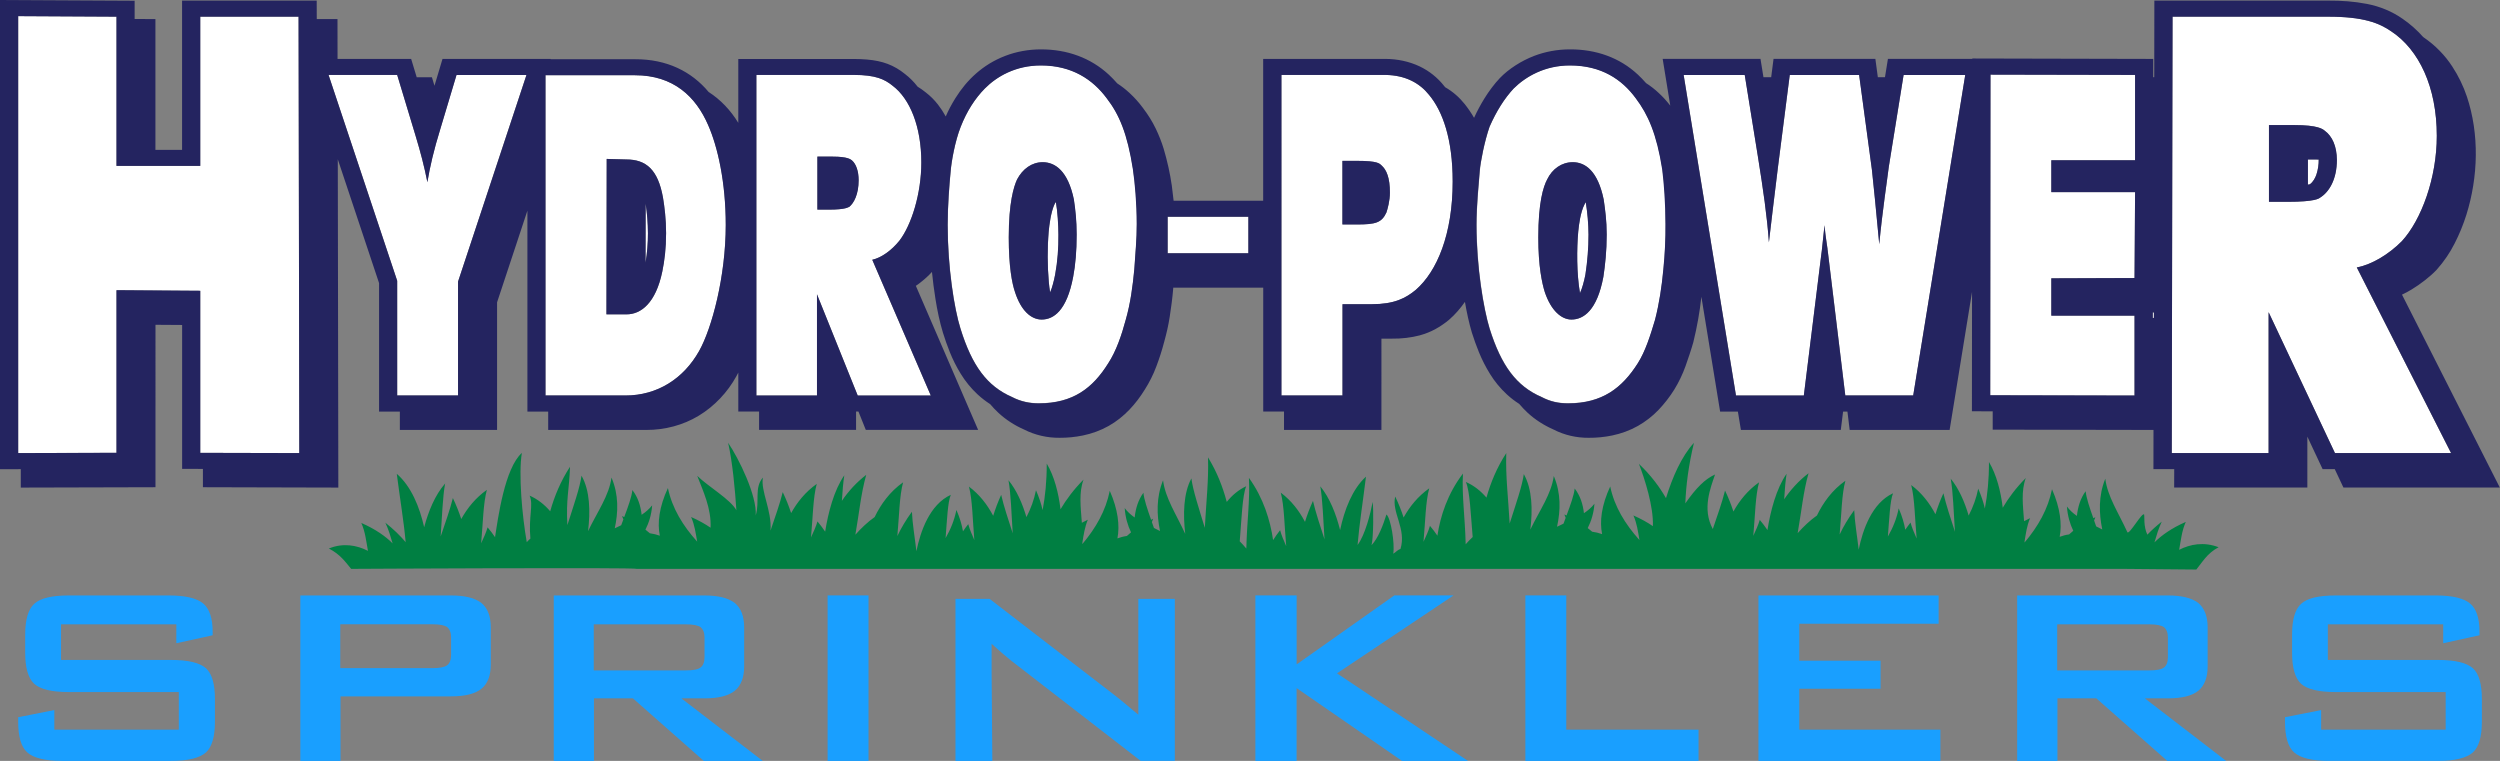
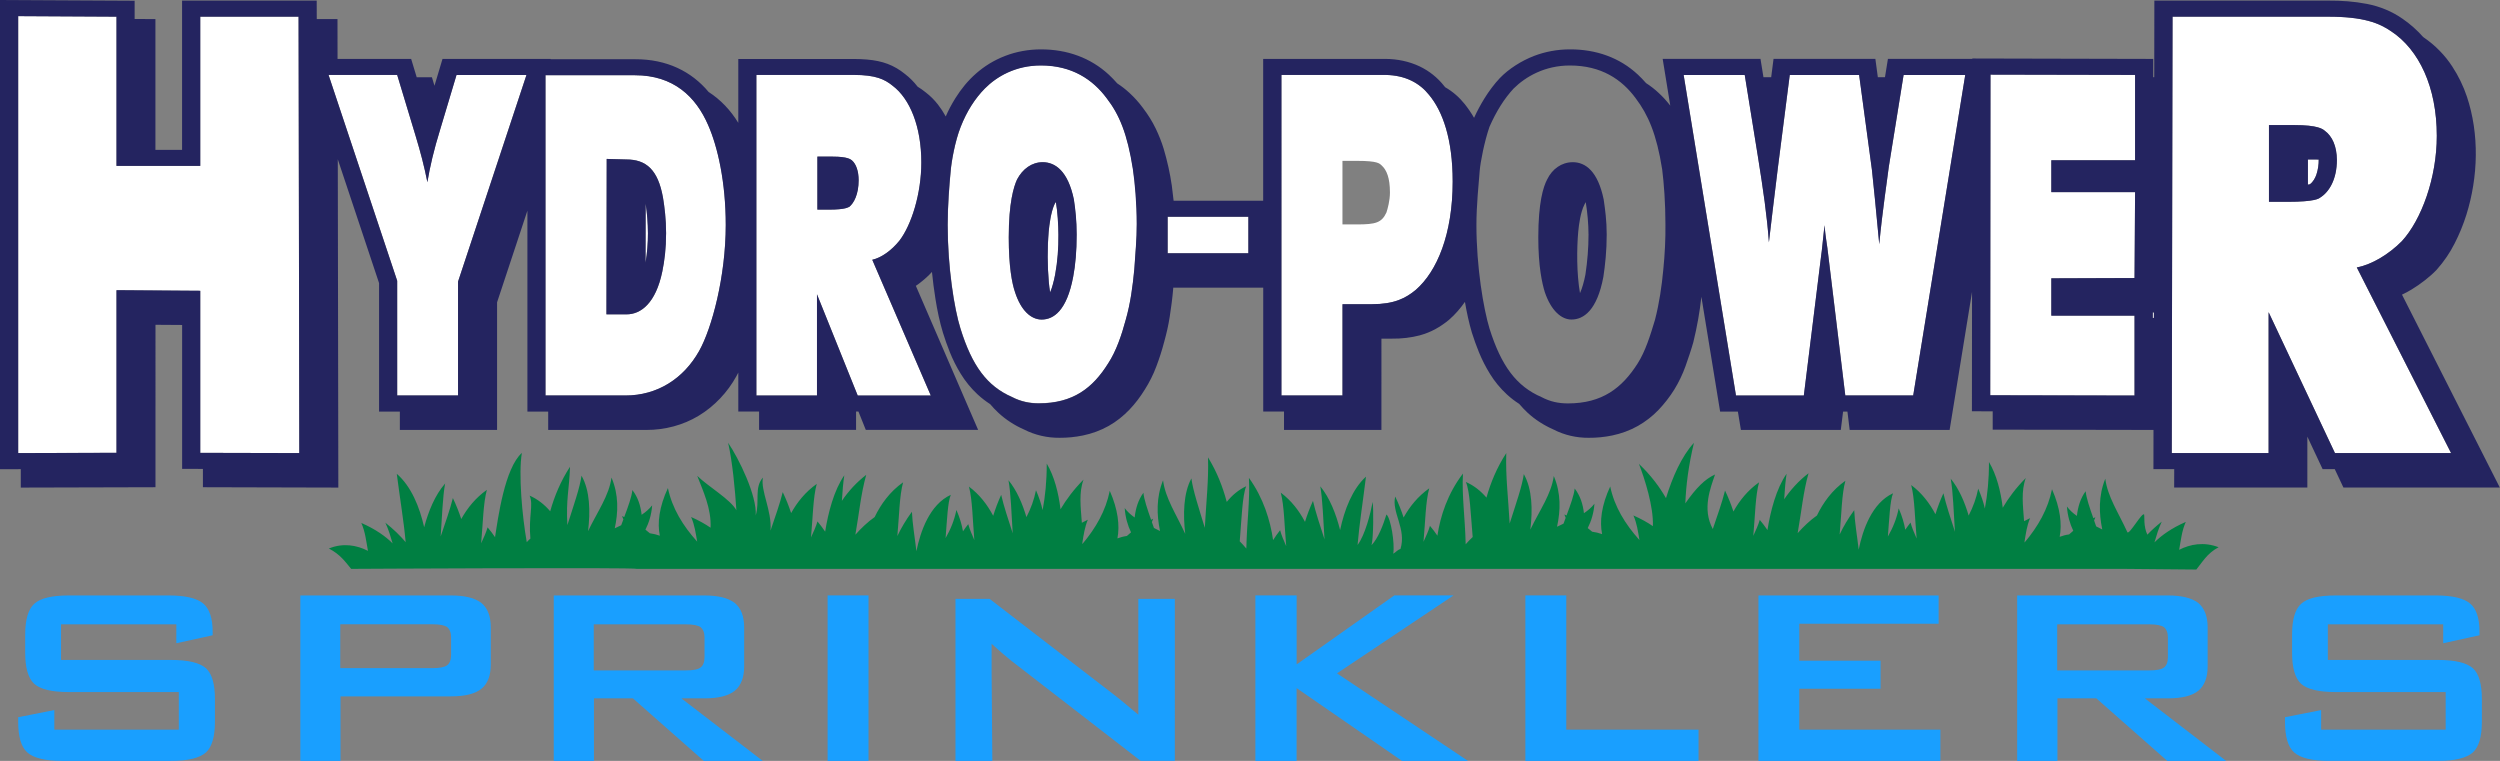
<svg xmlns="http://www.w3.org/2000/svg" version="1.2" id="Layer_1" x="0px" y="0px" viewBox="0 0 413.72 125.92" overflow="visible" xml:space="preserve">
  <rect x="0" y="0" width="413.72" height="125.92" fill="#808080" stroke="none" />
  <g>
    <path fill="#FFFFFF" d="M229.29,12.4h-17.23v53.05h10.11V50.35H227c3.74,0,5.62-0.99,7.28-2.36c3.54-3.07,6.12-9.25,6.12-17.94 c0-7.08-1.66-11.66-3.91-14.35C234.95,13.77,232.61,12.45,229.29,12.4z M229.44,35.16c-0.79,1.71-1.79,1.98-4.91,1.98h-2.37V26.62 h2.37c3.5,0,3.75,0.43,4.12,0.76c0.83,0.75,1.37,2.07,1.37,4.48C230.02,33.19,229.64,34.56,229.44,35.16z" />
    <path fill="#FFFFFF" d="M106.83,43.47c0.27-1.62,0.4-3.23,0.39-4.88c-0.01-1.64-0.13-3.27-0.38-4.89L106.83,43.47z" />
-     <path fill="#FFFFFF" d="M262.23,33.79c-0.22,0.46-0.33,0.7-0.46,1.18c-0.11,0.4-0.2,0.74-0.28,1.15c-0.14,0.73-0.24,1.46-0.31,2.19 c-0.25,2.82-0.28,6.92,0.29,10.19c0.22-0.48,0.38-0.97,0.49-1.37c0.15-0.52,0.32-1.18,0.41-1.72c0.34-2.19,0.51-4.39,0.51-6.59 c-0.02-1.8-0.17-3.6-0.46-5.38C262.34,33.57,262.28,33.68,262.23,33.79z" />
    <path fill="#FFFFFF" d="M147.73,14.19c-1.33-1.08-2.83-1.8-6.45-1.8h-16.11v53.05h10.03V48.7l6.74,16.76h12.1l-9.69-22.47 c1.5-0.34,3.16-1.52,4.5-3.17c1.99-2.6,3.62-7.79,3.62-12.93C152.47,20.98,150.6,16.36,147.73,14.19z M140.55,34.22 c-0.21,0.05-0.5,0.47-3.41,0.47h-1.88v-8.77h2.54c2.49,0,2.95,0.46,3.16,0.61c0.7,0.61,1.12,1.79,1.12,3.3 C142.09,32.14,141.3,33.61,140.55,34.22z" />
    <rect x="193.23" y="35.87" fill="#FFFFFF" width="13.36" height="6.04" />
-     <path fill="#FFFFFF" d="M270.73,16.25c-2.29-3.13-5.7-5.44-10.9-5.44c-4.16,0-7.33,1.84-9.32,3.82c-1.54,1.65-2.87,3.78-3.99,6.33 c-0.84,2.41-1.5,5.81-1.62,7.31c-0.17,2.12-0.54,5.76-0.54,8.92c0,6.98,1.16,13.87,2.17,17.17c1.95,6.19,4.45,9.54,8.61,11.33 c1.45,0.76,2.83,1.04,4.37,1.04c5.66,0,8.94-2.55,11.53-6.61c1.29-2.02,2.12-4.72,2.87-7.22c0.7-2.74,1.12-5.61,1.38-8.36 c0.25-2.5,0.37-5.05,0.37-7.5c0-3.49-0.25-6.75-0.54-9.06C274.18,22.15,272.76,18.94,270.73,16.25z M265.34,45.81 c-1.04,5.56-3.29,7.07-5.28,7.07c-1.66,0-3.37-1.47-4.41-4.53c-0.46-1.46-1.08-4.24-1.08-9.05c0-5.81,0.83-8.4,1.46-9.59 c0.83-1.75,2.41-2.87,4.24-2.87c2.12,0,4.16,1.51,5.12,6.17c0.24,1.66,0.5,3.49,0.5,5.81C265.89,41.56,265.63,43.87,265.34,45.81z" />
    <path fill="#FFFFFF" d="M174.74,33.42c-0.09,0.12-0.16,0.23-0.21,0.35c-0.61,1.28-0.89,3.53-0.98,4.57 c-0.23,2.61-0.22,5.72,0.02,8.32c0.05,0.56,0.12,1.14,0.22,1.73c0.19-0.44,0.33-0.89,0.43-1.25c0.17-0.6,0.3-1.14,0.41-1.75 c0.4-2.2,0.55-4.34,0.54-6.56C175.15,37.19,175.03,35.05,174.74,33.42C174.74,33.43,174.74,33.42,174.74,33.42z" />
    <path fill="#FFFFFF" d="M183.17,16.25c-2.32-3.13-5.78-5.44-10.9-5.44c-4.2,0-7.32,1.84-9.28,3.82c-1.63,1.65-2.99,3.78-3.99,6.33 c-0.96,2.41-1.54,5.81-1.66,7.31c-0.21,2.12-0.5,5.76-0.5,8.92c0,6.98,1.08,13.87,2.12,17.17c1.92,6.19,4.41,9.54,8.54,11.33 c1.46,0.76,2.95,1.04,4.41,1.04c5.7,0,8.95-2.55,11.49-6.61c1.33-2.02,2.24-4.72,2.91-7.22c0.79-2.74,1.16-5.61,1.42-8.36 c0.16-2.5,0.41-5.05,0.41-7.5c0-3.49-0.29-6.75-0.63-9.06C186.59,22.15,185.25,18.94,183.17,16.25z M177.59,45.81 c-1.05,5.56-3.21,7.07-5.21,7.07c-1.75,0-3.41-1.47-4.41-4.53c-0.5-1.46-1.04-4.24-1.04-9.05c0-5.81,0.83-8.4,1.37-9.59 c0.92-1.75,2.45-2.87,4.24-2.87c2.12,0,4.2,1.51,5.16,6.17c0.25,1.66,0.46,3.49,0.46,5.81C178.17,41.56,177.96,43.87,177.59,45.81z " />
    <path fill="#FFFFFF" d="M312.58,27.59c-0.29,2.4-1.04,7.13-1.58,12.8c-0.5-5.38-0.96-10.06-1.21-12.28l-2.12-15.72h-11.48 l-1.95,15.24c-0.71,5.66-1.13,9.35-1.5,12.46c-0.29-4.24-0.96-8.83-1.83-14.25l-2.17-13.45h-10.11l8.66,53.05h11.23l2.87-23.18 c0.13-0.8,0.29-2.65,0.55-5c0.16,1.83,0.41,3.16,0.49,3.86c0,0.19,0.04,0.33,0.04,0.33l2.91,23.98h11.24l8.61-53.05h-10.2 L312.58,27.59z" />
    <path fill="#FFFFFF" d="M105.08,12.45H90.27v53h13.23c5.33,0,9.66-2.83,12.2-7.37c2.12-3.77,4.41-12.36,4.41-20.86 c0-7.08-1.33-12.93-2.91-16.52C115.15,15.98,111.44,12.45,105.08,12.45z M109.6,44.95c-1.08,5.23-3.53,7.07-5.91,7.07h-3.33 l0.04-25.72l3.25,0.09c3.25,0,5.24,1.65,6.07,6.33c0.25,1.51,0.51,3.59,0.51,5.86C110.23,41.12,109.97,43.14,109.6,44.95z" />
    <polygon fill="#FFFFFF" points="33.14,2.76 33.14,27.46 19.28,27.46 19.28,2.76 3.01,2.67 3.01,74.98 19.28,74.94 19.28,48.03 33.14,48.12 33.14,74.94 49.53,74.98 49.41,2.76 " />
    <path fill="#FFFFFF" d="M397.48,39.91c3.24-3.53,5.78-10.47,5.78-17.42c0-8.12-2.96-14.25-7.49-17.27 c-2.04-1.42-4.66-2.46-10.48-2.46h-25.76l-0.13,72.22h16.02V51.66l10.98,23.32h19.22l-15.61-30.73 C392.49,43.79,395.27,42.13,397.48,39.91z M383.97,32.68c-0.21,0.15-0.79,0.71-5.41,0.71h-3.08v-12.7h4.16 c3.96,0,4.74,0.66,5.07,0.94c1.25,0.9,2,2.6,2,4.82C386.72,29.62,385.47,31.74,383.97,32.68z" />
    <path fill="#FFFFFF" d="M72.84,21.41c-1.04,3.36-1.7,6.18-2.12,8.73c-0.5-2.55-1.13-4.96-1.96-7.7L65.73,12.4H54.37l11.36,34.07 v18.98H75.8V46.61L87.12,12.4H75.54L72.84,21.41z" />
    <rect x="356.25" y="51.71" fill="#FFFFFF" width="0.18" height="0.91" />
    <polygon fill="#FFFFFF" points="329.36,65.41 353.24,65.45 353.24,52.23 339.47,52.23 339.47,46.05 353.24,46.01 353.33,31.8 339.47,31.8 339.47,26.52 353.33,26.52 353.33,12.4 329.4,12.35 " />
    <path fill="#FFFFFF" d="M381.93,26.39v4.17c0.11-0.02,0.22-0.04,0.32-0.06c0.55-0.39,0.92-1.08,1.1-1.65 c0.25-0.76,0.38-1.62,0.37-2.45c-0.22,0-0.43-0.01-0.62-0.01H381.93z" />
    <path fill="#242460" d="M103.65,26.39l-3.25-0.09l-0.04,25.72h3.33c2.37,0,4.82-1.85,5.91-7.07c0.37-1.8,0.63-3.83,0.63-6.37 c0-2.27-0.26-4.35-0.51-5.86C108.89,28.04,106.9,26.39,103.65,26.39z M106.83,43.47l0.02-9.77c0.24,1.62,0.37,3.25,0.38,4.89 C107.23,40.24,107.1,41.85,106.83,43.47z" />
-     <path fill="#242460" d="M224.52,26.62h-2.37v10.53h2.37c3.12,0,4.12-0.28,4.91-1.98c0.21-0.61,0.58-1.97,0.58-3.3 c0-2.42-0.54-3.74-1.37-4.48C228.27,27.05,228.02,26.62,224.52,26.62z" />
    <path fill="#242460" d="M399.12,47.89c1.4-0.85,3.04-2.1,4.12-3.25l0.05-0.06c1.17-1.32,2.15-2.76,2.92-4.29 c0.79-1.54,1.44-3.13,1.95-4.76c1.95-6.24,2.17-13.3,0.08-19.55c-0.58-1.73-1.39-3.4-2.41-4.96c-1.21-1.87-2.82-3.52-4.75-4.84 c-0.03-0.02-0.06-0.04-0.09-0.07C400.01,5,398.89,4,397.63,3.13c-1.75-1.23-3.79-2.08-5.97-2.49c-2.1-0.41-4.23-0.55-6.38-0.54 h-28.76l-0.02,12.67l-0.17,0V9.75L326.4,9.68l0,0.06h-13.97l-0.49,3.04h-1.18l-0.41-3.04H293.5l-0.39,3.04h-1.28l-0.49-3.04h-16.19 l1.26,7.74c-0.58-0.75-1.22-1.46-1.93-2.11c-0.65-0.61-1.35-1.15-2.08-1.62c-0.42-0.49-0.88-0.96-1.36-1.41 c-3-2.8-6.89-4.18-11.23-4.17c-2.05,0-4.1,0.37-5.98,1.1c-2.08,0.81-4.16,2.13-5.63,3.66c-0.9,0.94-1.87,2.26-2.54,3.35 c-0.64,1.04-1.22,2.12-1.72,3.22c-0.45-0.79-0.97-1.55-1.55-2.28c-0.88-1.1-1.96-2.06-3.24-2.79c-0.07-0.08-0.13-0.17-0.2-0.25 c-1.05-1.32-2.41-2.43-4.03-3.2c-1.71-0.81-3.7-1.23-5.64-1.23h-20.24v23.47h-14.82c-0.09-0.87-0.19-1.72-0.3-2.51 c-0.29-2.02-0.76-4.13-1.35-6.1c-0.33-1.09-0.79-2.25-1.29-3.29c-0.62-1.29-1.29-2.34-2.17-3.5c-0.64-0.87-1.38-1.69-2.19-2.44 c-0.64-0.59-1.32-1.12-2.03-1.58c-0.44-0.51-0.91-0.99-1.4-1.45c-3-2.77-6.87-4.18-11.21-4.18c-2.05,0-4.07,0.36-5.96,1.09 c-3.67,1.42-6.32,3.95-8.21,6.98c-0.63,1.01-1.16,2.01-1.6,3.03c-0.38-0.69-0.81-1.35-1.29-1.97c-0.58-0.74-1.25-1.42-2.02-2.01 c-0.44-0.36-0.89-0.67-1.35-0.95c-0.02-0.03-0.04-0.06-0.06-0.08c-0.58-0.74-1.25-1.42-2.02-2.01c-1.83-1.48-3.71-2.18-6.31-2.4 c-0.72-0.06-1.45-0.09-2.17-0.09h-19.11v10.57c-1.28-2.09-2.92-3.83-4.91-5.11c-2.84-3.4-6.93-5.44-12.18-5.42H91.11l0.02-0.05 h-17.9l-1.33,4.44l-0.42-1.4h-2.52l-0.92-3.04H55.86l-0.01-6.6h-3.43L52.41,0.1H30.13V24.8h-4.41V3.16l-3.44-0.02V0.12L0,0v77.65 l3.44-0.01v3.05l22.29-0.06V53.75l4.41,0.03v23.81l3.44,0.01v3.03l22.41,0.06l-0.09-54.33l6.83,20.49v21.26h3.44v3.04h16.09V50.03 l5.02-15.17v33.25h3.44v3.04h16.23c3.09,0.01,6.11-0.8,8.66-2.34l0,0c2.65-1.59,4.83-3.96,6.24-6.53c0.11-0.21,0.22-0.41,0.33-0.62 v6.44h3.44v3.04h16.05v-3.04h0.39l1.22,3.04h18.59L151.56,47.3c0.23-0.15,0.45-0.3,0.66-0.47c0.7-0.54,1.41-1.16,2.01-1.83 c0,0.01,0,0.01,0,0.02c0.15,1.49,0.34,2.99,0.58,4.47c0.28,1.8,0.7,3.82,1.24,5.58c0.33,1.07,0.71,2.14,1.13,3.19 c0.5,1.25,1.11,2.46,1.83,3.63c0.75,1.22,1.69,2.38,2.77,3.38l0.01,0.01c0.64,0.59,1.33,1.12,2.07,1.6 c0.42,0.5,0.88,0.98,1.36,1.43l0.01,0.01c1.23,1.14,2.68,2.08,4.28,2.78c1.77,0.9,3.79,1.37,5.83,1.35 c1.3,0.01,2.59-0.12,3.86-0.38l0,0c1.49-0.3,2.97-0.85,4.27-1.58c2.62-1.48,4.52-3.66,5.99-6.03c0.76-1.21,1.4-2.47,1.89-3.79 c0.51-1.34,0.95-2.71,1.31-4.09c0.41-1.5,0.68-2.65,0.92-4.18c0.22-1.37,0.46-3.23,0.57-4.61l0.01-0.18h14.89v20.5h3.44v3.04h16.12 V56.04h1.79c1.55,0.02,3.1-0.16,4.59-0.55l0.02-0.01c0.85-0.23,1.75-0.59,2.5-1c0.77-0.42,1.66-1.02,2.3-1.57 c0.98-0.85,1.87-1.88,2.62-2.95c0.28,1.66,0.68,3.52,1.15,5.09c0.3,0.99,0.77,2.25,1.16,3.22c0.51,1.25,1.13,2.47,1.85,3.63 c0.75,1.22,1.7,2.38,2.79,3.38l0.01,0.01c0.62,0.57,1.3,1.09,2.02,1.55c0.44,0.52,0.91,1.01,1.41,1.48l0.01,0.01 c1.23,1.13,2.68,2.06,4.28,2.76c1.76,0.91,3.78,1.38,5.82,1.36c1.3,0.01,2.59-0.12,3.86-0.38l0,0c1.49-0.31,2.97-0.85,4.26-1.58 c1.27-0.72,2.45-1.64,3.42-2.66c0.98-1.03,1.88-2.19,2.61-3.37c0.75-1.22,1.36-2.51,1.84-3.83c0.39-1.08,1.02-2.95,1.32-4.05 l0.01-0.05c0.6-2.45,1.04-4.93,1.31-7.42l3.1,19h2.94l0.5,3.04h16.53l0.38-3.04h0.72l0.37,3.04h16.54l3.71-22.84l-0.02,19.75 l3.44,0.01l0,3.03l26.61,0.05l-0.01,6.49h3.44l-0.01,3.04h22.04v-8.42l2.53,5.38h2.01l1.43,3.04h25.88L397.5,48.76 C398.05,48.5,398.6,48.21,399.12,47.89z M33.14,74.94V48.12l-13.86-0.1v26.91L3.01,74.98V2.67l16.27,0.09v24.69h13.86V2.76h16.27 l0.12,72.22L33.14,74.94z M75.8,46.61v18.84H65.73V46.47L54.37,12.4h11.36l3.04,10.05c0.83,2.73,1.46,5.15,1.96,7.7 c0.42-2.55,1.08-5.37,2.12-8.73l2.7-9.01h11.58L75.8,46.61z M115.7,58.08c-2.54,4.53-6.87,7.37-12.2,7.37H90.27v-53h14.81 c6.36,0,10.07,3.53,12.11,8.26c1.58,3.58,2.91,9.44,2.91,16.52C120.1,45.72,117.82,54.31,115.7,58.08z M148.85,39.82 c-1.33,1.65-3,2.83-4.5,3.17l9.69,22.47h-12.1L135.2,48.7v16.76h-10.03V12.4h16.11c3.62,0,5.11,0.71,6.45,1.8 c2.87,2.17,4.74,6.78,4.74,12.69C152.47,32.03,150.84,37.22,148.85,39.82z M187.71,44.57c-0.26,2.74-0.63,5.62-1.42,8.36 c-0.67,2.5-1.58,5.2-2.91,7.22c-2.54,4.06-5.79,6.61-11.49,6.61c-1.46,0-2.95-0.28-4.41-1.04c-4.12-1.8-6.62-5.15-8.54-11.33 c-1.04-3.3-2.12-10.19-2.12-17.17c0-3.17,0.29-6.8,0.5-8.92c0.12-1.51,0.71-4.91,1.66-7.31c1-2.55,2.36-4.68,3.99-6.33 c1.96-1.98,5.08-3.82,9.28-3.82c5.12,0,8.58,2.31,10.9,5.44c2.08,2.69,3.42,5.89,4.33,11.75c0.33,2.31,0.63,5.57,0.63,9.06 C188.13,39.52,187.87,42.06,187.71,44.57z M206.59,41.91h-13.36v-6.04h13.36V41.91z M234.28,47.98c-1.67,1.37-3.54,2.36-7.28,2.36 h-4.83v15.11h-10.11V12.4h17.23c3.33,0.05,5.66,1.37,7.2,3.3c2.24,2.69,3.91,7.27,3.91,14.35 C240.4,38.73,237.82,44.91,234.28,47.98z M275.26,44.57c-0.25,2.74-0.67,5.62-1.38,8.36c-0.75,2.5-1.58,5.2-2.87,7.22 c-2.58,4.06-5.87,6.61-11.53,6.61c-1.54,0-2.92-0.28-4.37-1.04c-4.16-1.8-6.66-5.15-8.61-11.33c-1-3.3-2.17-10.19-2.17-17.17 c0-3.17,0.37-6.8,0.54-8.92c0.12-1.51,0.79-4.91,1.62-7.31c1.12-2.55,2.45-4.68,3.99-6.33c2-1.98,5.16-3.82,9.32-3.82 c5.2,0,8.61,2.31,10.9,5.44c2.03,2.69,3.45,5.89,4.37,11.75c0.29,2.31,0.54,5.57,0.54,9.06C275.64,39.52,275.51,42.06,275.26,44.57 z M316.61,65.45h-11.24l-2.91-23.98c0,0-0.04-0.14-0.04-0.33c-0.09-0.71-0.33-2.03-0.49-3.86c-0.26,2.35-0.42,4.19-0.55,5 l-2.87,23.18h-11.23l-8.66-53.05h10.11l2.17,13.45c0.87,5.43,1.54,10.01,1.83,14.25c0.37-3.11,0.79-6.79,1.5-12.46l1.95-15.24 h11.48l2.12,15.72c0.25,2.22,0.7,6.89,1.21,12.28c0.54-5.66,1.29-10.39,1.58-12.8l2.45-15.2h10.2L316.61,65.45z M353.33,26.52 h-13.86v5.28h13.86l-0.09,14.21l-13.77,0.05v6.18h13.77v13.22l-23.88-0.05l0.04-53.06l23.93,0.05V26.52z M356.44,52.61h-0.18v-0.91 l0.19,0L356.44,52.61z M405.63,74.98h-19.22l-10.98-23.32v23.32H359.4l0.13-72.22h25.76c5.82,0,8.44,1.04,10.48,2.46 c4.53,3.02,7.49,9.15,7.49,17.27c0,6.94-2.54,13.88-5.78,17.42c-2.21,2.22-4.99,3.88-7.45,4.35L405.63,74.98z" />
    <path fill="#242460" d="M384.72,21.64c-0.33-0.28-1.12-0.94-5.07-0.94h-4.16v12.7h3.08c4.62,0,5.21-0.56,5.41-0.71 c1.5-0.94,2.75-3.06,2.75-6.22C386.72,24.24,385.97,22.54,384.72,21.64z M383.35,28.85c-0.19,0.57-0.55,1.27-1.1,1.65 c-0.1,0.02-0.2,0.04-0.32,0.06v-4.17h1.17c0.2,0,0.41,0,0.62,0.01C383.73,27.23,383.6,28.09,383.35,28.85z" />
    <path fill="#242460" d="M172.55,26.84c-1.79,0-3.33,1.12-4.24,2.87c-0.54,1.19-1.37,3.78-1.37,9.59c0,4.81,0.54,7.6,1.04,9.05 c0.99,3.07,2.66,4.53,4.41,4.53c2,0,4.16-1.51,5.21-7.07c0.37-1.94,0.58-4.25,0.58-6.99c0-2.32-0.21-4.15-0.46-5.81 C176.75,28.35,174.67,26.84,172.55,26.84z M174.62,45.39c-0.11,0.61-0.24,1.15-0.41,1.75c-0.1,0.36-0.24,0.81-0.43,1.25 c-0.1-0.58-0.17-1.17-0.22-1.73c-0.23-2.6-0.25-5.71-0.02-8.32c0.09-1.04,0.37-3.29,0.98-4.57c0.06-0.12,0.13-0.23,0.21-0.35 c0,0,0,0.01,0,0.01c0.29,1.62,0.41,3.76,0.42,5.41C175.17,41.06,175.02,43.2,174.62,45.39z" />
    <path fill="#242460" d="M260.27,26.84c-1.83,0-3.41,1.12-4.24,2.87c-0.63,1.19-1.46,3.78-1.46,9.59c0,4.81,0.63,7.6,1.08,9.05 c1.04,3.07,2.75,4.53,4.41,4.53c2,0,4.24-1.51,5.28-7.07c0.29-1.94,0.55-4.25,0.55-6.99c0-2.32-0.26-4.15-0.5-5.81 C264.43,28.35,262.39,26.84,260.27,26.84z M262.37,45.42c-0.09,0.53-0.26,1.19-0.41,1.72c-0.11,0.4-0.28,0.89-0.49,1.37 c-0.57-3.27-0.54-7.37-0.29-10.19c0.07-0.73,0.17-1.46,0.31-2.19c0.08-0.41,0.16-0.75,0.28-1.15c0.14-0.49,0.24-0.72,0.46-1.18 c0.05-0.11,0.12-0.23,0.19-0.35c0.29,1.78,0.45,3.58,0.46,5.38C262.88,41.03,262.7,43.23,262.37,45.42z" />
    <path fill="#242460" d="M137.81,25.92h-2.54v8.77h1.88c2.91,0,3.2-0.42,3.41-0.47c0.75-0.61,1.54-2.08,1.54-4.39 c0-1.51-0.42-2.7-1.12-3.3C140.76,26.38,140.3,25.92,137.81,25.92z" />
  </g>
  <path fill-rule="evenodd" fill="#199FFF" d="M207.74,125.92h6.83v-12.05l17.45,12.05h10.92l-21.68-14.49l19.29-12.9h-9.8 l-16.17,11.42V98.53h-6.83V125.92L207.74,125.92L207.74,125.92z M91.64,125.92h6.65v-10.35h6.45l11.73,10.35h9.75l-13.46-10.35h3.79 c2.33,0,4-0.41,5.05-1.26c1.02-0.85,1.55-2.19,1.55-4.03v-6.43c0-1.87-0.52-3.21-1.55-4.06c-1.05-0.82-2.71-1.25-5.05-1.25H91.64 V125.92L91.64,125.92L91.64,125.92z M333.82,125.92h6.66v-10.35h6.44l11.74,10.35h9.74l-13.45-10.35h3.8c2.33,0,3.99-0.41,5.05-1.26 c1.02-0.85,1.54-2.19,1.54-4.03v-6.43c0-1.87-0.53-3.21-1.54-4.06c-1.06-0.82-2.72-1.25-5.05-1.25h-24.93V125.92L333.82,125.92 L333.82,125.92z M188.37,118.27c-0.53-0.47-1.73-1.42-2.26-1.89c-0.52-0.46-1.17-0.94-1.84-1.48L163.76,99.1h-5.64v26.82l0,0l0,0 h6.1l-0.12-14.48c0-0.54,0.01-1.21,0-1.93c-0.01-0.77,0-2.1,0-2.97c0.39,0.39,1.53,1.33,1.9,1.68c0.38,0.32,0.82,0.7,1.35,1.12 l21.42,16.57h5.65V99.1h-6.04v13.95V118.27z M404.32,103.32v3.13l6.01-1.32v-0.57c0-2.27-0.53-3.81-1.55-4.68 c-1.05-0.88-2.94-1.34-5.68-1.34h-16.55c-2.86,0-4.75,0.46-5.75,1.39c-0.99,0.9-1.49,2.6-1.49,5.09v3.01c0,2.49,0.5,4.2,1.49,5.13 c1,0.9,2.9,1.37,5.75,1.37h18.18v6.22h-20.61v-3.24l-5.98,1.18v0.74c0,2.49,0.5,4.19,1.52,5.09c1,0.9,2.92,1.4,5.75,1.4h18.01 c2.86,0,4.79-0.49,5.81-1.4c0.99-0.9,1.49-2.6,1.49-5.09v-3.76c0-2.49-0.49-4.18-1.49-5.09c-1.02-0.9-2.95-1.37-5.81-1.37h-18.19 v-5.89H404.32L404.32,103.32L404.32,103.32z M29.18,103.32v3.13l6.01-1.32v-0.57c0-2.27-0.53-3.81-1.55-4.68 c-1.05-0.88-2.95-1.34-5.68-1.34H11.41c-2.86,0-4.76,0.46-5.75,1.39c-0.99,0.9-1.49,2.6-1.49,5.09v3.01c0,2.49,0.49,4.2,1.49,5.13 c0.99,0.9,2.89,1.37,5.75,1.37h18.18v6.22H8.99v-3.24l-5.98,1.18v0.74c0,2.49,0.49,4.19,1.51,5.09c0.99,0.9,2.92,1.4,5.75,1.4h18.01 c2.86,0,4.78-0.49,5.8-1.4c0.99-0.9,1.49-2.6,1.49-5.09v-3.76c0-2.49-0.49-4.18-1.49-5.09c-1.02-0.9-2.94-1.37-5.8-1.37H10.1v-5.89 H29.18L29.18,103.32L29.18,103.32z M49.7,125.92h6.65v-10.68h18.27c2.34,0,4-0.41,5.05-1.26c1.03-0.82,1.55-2.19,1.55-4.03v-6.1 c0-1.87-0.52-3.21-1.55-4.06c-1.05-0.82-2.7-1.25-5.05-1.25H49.7V125.92L49.7,125.92L49.7,125.92z M291,125.92h30.11v-5.17h-23.35 v-6.77h13.45v-4.65h-13.45v-6.11h23.06v-4.68H291V125.92L291,125.92L291,125.92z M252.43,125.92h28.66v-5.17H259.2V98.53h-6.77 V125.92L252.43,125.92L252.43,125.92z M113.52,103.32L113.52,103.32c1.2,0,1.99,0.17,2.43,0.47c0.4,0.36,0.64,0.9,0.64,1.7v3.29 c0,0.79-0.24,1.37-0.64,1.67c-0.44,0.35-1.23,0.49-2.43,0.49H98.26v-7.62H113.52L113.52,103.32L113.52,103.32z M355.7,103.32 L355.7,103.32c1.19,0,1.98,0.17,2.42,0.47c0.41,0.36,0.64,0.9,0.64,1.7v3.29c0,0.79-0.23,1.37-0.64,1.67 c-0.44,0.35-1.23,0.49-2.42,0.49h-15.26v-7.62H355.7L355.7,103.32L355.7,103.32z M71.58,103.31L71.58,103.31 c1.19,0,1.98,0.16,2.43,0.47c0.41,0.36,0.64,0.9,0.64,1.7v2.93c0,0.8-0.24,1.37-0.64,1.67c-0.45,0.33-1.23,0.49-2.43,0.49H56.31 v-7.26H71.58L71.58,103.31L71.58,103.31z M136.96,125.92h6.77V98.53h-6.77V125.92L136.96,125.92L136.96,125.92z" />
  <path fill="#007F42" d="M360.62,90.99c0.31-1.67,0.44-3.13,1.1-4.62c-2.35,1.03-4,2.21-5.18,3.38c0.35-1.18,0.66-2.26,1.2-3.42 c-0.92,0.72-1.7,1.44-2.38,2.15c-0.66-1.37-0.45-3.12-0.52-3.3c-0.24-0.65-2.52,3.47-2.79,2.88c-1.48-3.24-3.28-5.88-3.65-8.84 c-1.15,2.84-1.05,5.76-0.5,8.4c-0.34-0.18-0.68-0.35-1.01-0.51c-0.11-0.33-0.23-0.65-0.34-0.97c0.06-0.18,0.13-0.37,0.21-0.55 c-0.12,0.06-0.23,0.11-0.34,0.17c-0.62-1.77-1.17-3.38-1.27-4.47c-0.87,1.19-1.29,2.62-1.45,4.09c-0.63-0.44-1.19-0.94-1.65-1.56 c0.11,1.55,0.5,2.87,1.05,4.02c-0.24,0.2-0.47,0.4-0.69,0.6c-0.54,0.07-1.06,0.21-1.56,0.4c0.4-2.11,0.1-4.76-1.27-7.88 c-0.66,3.3-2.3,6.16-4.54,8.82c0-0.08,0.01-0.16,0.01-0.24c0.21-1.33,0.39-2.55,0.9-3.79c-0.35,0.16-0.67,0.33-0.99,0.5 c-0.19-2.62-0.51-4.99,0.28-7.14c-1.63,1.64-2.86,3.31-3.81,4.91c-0.33-2.72-1.02-5.45-2.28-7.56c0.01,2.91-0.25,5.42-0.68,7.7 c-0.23-1.03-0.59-2.12-1.1-3.29c-0.31,1.58-0.86,3.05-1.58,4.45c-0.66-2.24-1.61-4.45-2.97-6.1c0.39,2.22,0.48,5.42,0.7,8.78 c-0.74-2.32-1.46-4.41-1.91-6.37c-0.53,1.17-0.97,2.34-1.32,3.47c-0.95-1.8-2.24-3.51-4.01-4.83c0.58,2.22,0.6,5.47,0.9,8.85 c-0.41-0.93-0.78-1.8-1.01-2.64c-0.32,0.4-0.61,0.8-0.87,1.19c-0.19-1.09-0.53-2.27-1.09-3.54c-0.33,1.67-0.95,3.21-1.79,4.66 c0.24-2.95,0.35-5.95,0.86-7.16c-3.49,1.61-5.02,6.04-5.69,9.33c-0.28-2.44-0.66-4.57-0.74-6.53c-1,1.36-1.81,2.74-2.41,4.02 c0.31-3.4,0.34-6.66,0.95-8.89c-2.19,1.54-3.68,3.62-4.71,5.75c-1.14,0.8-2.23,1.84-3.19,2.92c0.65-3.68,0.92-6.8,1.8-9.91 c-1.66,1.27-2.98,2.76-4.03,4.3c0.1-1.6,0.21-3.04,0.4-4.22c-1.71,2.47-2.66,6.15-3.17,9.32c-0.37-0.55-0.79-1.12-1.27-1.69 c-0.24,0.84-0.64,1.71-1.07,2.64c0.31-3.38,0.34-6.63,0.95-8.85c-1.87,1.32-3.24,3.03-4.24,4.83c-0.37-1.13-0.83-2.3-1.39-3.47 c-0.48,1.96-1.24,4.05-2.02,6.37c-1.83-3.35-0.34-6.9,0.37-9.03c-1.68,0.77-3.1,2.19-4.92,4.78c0.12-3,0.53-6.28,1.43-10.02 c-2.06,2.24-3.58,5.73-4.63,9.16c-1.05-1.84-2.48-3.77-4.48-5.68c0.98,2.54,2.44,7.11,2.31,10.31c-0.9-0.62-1.96-1.21-3.22-1.77 c0.58,1.32,0.75,2.62,1,4.07c-2.39-2.66-4.14-5.53-4.84-8.86c-1.45,3.12-1.77,5.78-1.34,7.88c-0.53-0.19-1.08-0.32-1.65-0.4 c-0.23-0.2-0.47-0.4-0.73-0.6c0.58-1.15,1-2.47,1.11-4.02c-0.49,0.62-1.08,1.12-1.74,1.56c-0.16-1.47-0.61-2.9-1.53-4.09 c-0.11,1.1-0.69,2.7-1.35,4.47c-0.12-0.06-0.23-0.12-0.36-0.17c0.08,0.18,0.15,0.37,0.22,0.55c-0.12,0.32-0.24,0.64-0.36,0.97 c-0.35,0.16-0.71,0.33-1.07,0.51c0.58-2.63,0.68-5.56-0.54-8.4c-0.39,2.97-2.31,5.62-3.88,8.87c0.4-3.23,0.33-6.71-1.08-9.18 c-0.24,1.89-1.31,4.95-2.34,8.18c-0.24-4.29-0.69-7.88-0.56-11.66c-1.55,2.38-2.59,4.9-3.28,7.37c-0.93-1.09-2.06-2-3.41-2.59 c0.68,1.53,0.8,5.39,1.13,9.11c-0.42,0.4-0.81,0.8-1.16,1.2c-0.1-4.49-0.65-7.98-0.45-11.7c-2.56,3.35-3.74,7.06-4.23,10.28 c-0.36-0.53-0.76-1.08-1.23-1.63c-0.24,0.84-0.64,1.71-1.07,2.64c0.31-3.38,0.34-6.63,0.95-8.85c-1.87,1.32-3.24,3.03-4.24,4.83 c-0.37-1.13-0.83-2.3-1.39-3.47c-0.64,2.63,1.9,5.34,0.87,8.68c-0.53,0.16-0.72,0.52-1.2,0.78c0.29-1.67-0.4-5.91-1.12-6.49 c-0.58,1.84-1.36,3.91-2.47,5.08c0.33-1.18,0.34-6.05,0.19-7.16c-0.39,2.03-1.26,5.47-2.5,7.13c0.29-3.49,0.91-7.33,1.39-11.31 c-2.27,2.07-3.58,5.52-4.28,8.84c-0.66-2.62-1.69-5.3-3.28-7.24c0.39,2.22,0.48,5.42,0.7,8.78c-0.74-2.32-1.46-4.41-1.91-6.37 c-0.53,1.17-0.97,2.34-1.32,3.47c-0.95-1.8-2.24-3.51-4.01-4.83c0.58,2.22,0.6,5.47,0.9,8.85c-0.41-0.93-0.78-1.8-1.01-2.64 c-0.44,0.56-0.81,1.1-1.16,1.64c-0.47-3.23-1.58-6.94-4-10.3c0.19,3.72-0.33,7.21-0.43,11.7c-0.33-0.4-0.7-0.8-1.09-1.2 c0.31-3.73,0.43-7.58,1.07-9.11c-1.28,0.59-2.34,1.5-3.22,2.59c-0.65-2.47-1.63-4.99-3.1-7.37c0.12,3.78-0.3,7.37-0.53,11.66 c-0.98-3.23-1.99-6.29-2.22-8.18c-1.33,2.47-1.39,5.95-1.02,9.18c-1.49-3.26-3.3-5.9-3.67-8.87c-1.15,2.84-1.05,5.76-0.5,8.4 c-0.34-0.18-0.68-0.35-1.01-0.51c-0.11-0.33-0.23-0.65-0.34-0.97c0.06-0.18,0.13-0.37,0.21-0.55c-0.12,0.06-0.23,0.11-0.34,0.17 c-0.62-1.77-1.17-3.38-1.27-4.47c-0.87,1.19-1.29,2.62-1.45,4.09c-0.63-0.44-1.19-0.94-1.65-1.56c0.11,1.55,0.5,2.87,1.05,4.02 c-0.24,0.2-0.47,0.4-0.69,0.6c-0.54,0.07-1.06,0.21-1.56,0.4c0.4-2.11,0.1-4.76-1.27-7.88c-0.66,3.3-2.3,6.16-4.54,8.82 c0-0.08,0.01-0.16,0.01-0.24c0.21-1.33,0.39-2.55,0.9-3.79c-0.35,0.16-0.67,0.33-0.99,0.5c-0.19-2.62-0.51-4.99,0.28-7.14 c-1.63,1.64-2.86,3.31-3.81,4.91c-0.33-2.72-1.02-5.45-2.28-7.56c0.01,2.91-0.25,5.42-0.68,7.7c-0.23-1.03-0.59-2.12-1.1-3.29 c-0.31,1.58-0.86,3.05-1.58,4.45c-0.66-2.24-1.61-4.45-2.97-6.1c0.4,2.22,0.48,5.42,0.7,8.78c-0.74-2.32-1.46-4.41-1.91-6.37 c-0.53,1.17-0.97,2.34-1.32,3.47c-0.95-1.8-2.24-3.51-4.01-4.83c0.58,2.22,0.6,5.47,0.89,8.85c-0.41-0.93-0.78-1.8-1.01-2.64 c-0.32,0.4-0.61,0.8-0.87,1.19c-0.19-1.09-0.53-2.27-1.09-3.54c-0.33,1.67-0.95,3.21-1.79,4.66c0.24-2.95,0.35-5.95,0.86-7.16 c-3.49,1.61-5.02,6.04-5.69,9.33c-0.28-2.44-0.66-4.57-0.74-6.53c-1,1.36-1.81,2.74-2.41,4.02c0.31-3.4,0.34-6.66,0.95-8.89 c-2.19,1.54-3.68,3.62-4.71,5.75c-1.14,0.8-2.23,1.84-3.19,2.92c0.65-3.68,0.92-6.8,1.8-9.91c-1.66,1.28-2.98,2.76-4.03,4.3 c0.1-1.6,0.21-3.04,0.4-4.22c-1.71,2.47-2.66,6.15-3.17,9.32c-0.37-0.55-0.79-1.12-1.27-1.69c-0.24,0.84-0.64,1.71-1.07,2.64 c0.31-3.38,0.34-6.63,0.95-8.85c-1.87,1.32-3.24,3.03-4.24,4.83c-0.37-1.13-0.83-2.3-1.39-3.47c-0.48,1.96-1.24,4.05-2.02,6.37 c0.24-3.36-1.67-6.56-1.26-8.78c-1.48,1.7-0.49,3.96-1.19,6.26c0.22-3.23-2.76-9.36-4.57-12.02c0.71,3.05,1.16,7.82,1.37,11.16 c-1.05-1.84-4.48-3.77-6.48-5.68c0.98,2.54,2.35,5.39,2.21,8.58c-0.9-0.62-1.96-1.21-3.22-1.77c0.58,1.32,0.75,2.62,1,4.07 c-2.39-2.66-4.14-5.53-4.84-8.86c-1.45,3.12-1.77,5.78-1.34,7.88c-0.53-0.19-1.08-0.32-1.65-0.4c-0.23-0.2-0.47-0.4-0.73-0.6 c0.58-1.15,1-2.47,1.11-4.02c-0.49,0.62-1.08,1.12-1.74,1.56c-0.16-1.47-0.61-2.9-1.53-4.09c-0.11,1.1-0.69,2.7-1.35,4.47 c-0.12-0.06-0.23-0.12-0.36-0.17c0.08,0.18,0.15,0.37,0.22,0.55c-0.12,0.32-0.24,0.64-0.36,0.97c-0.35,0.16-0.71,0.33-1.07,0.51 c0.58-2.63,0.68-5.56-0.54-8.4c-0.39,2.97-2.31,5.62-3.88,8.87c0.4-3.23,0.33-6.71-1.08-9.18c-0.24,1.89-1.31,4.95-2.34,8.18 c-0.24-4.29,0.31-5.88,0.44-9.66c-1.55,2.38-2.59,4.9-3.28,7.37c-0.93-1.09-2.06-2-3.41-2.59c0.68,1.53-0.2,3.39,0.13,7.11 c-0.42,0.4-0.25,0.2-0.6,0.59c-0.76-4.3-1.39-11.31-0.81-14.77c-2.84,2.55-3.94,10.73-4.44,13.95c-0.36-0.53-0.76-1.08-1.23-1.63 c-0.24,0.84-0.64,1.71-1.07,2.64c0.31-3.38,0.34-6.63,0.95-8.85c-1.87,1.32-3.24,3.03-4.24,4.83c-0.37-1.13-0.83-2.3-1.39-3.47 c-0.48,1.96-1.24,4.05-2.02,6.37c0.24-3.36,0.33-6.56,0.74-8.78c-1.69,1.94-2.77,4.62-3.47,7.24c-0.75-3.32-2.13-6.76-4.53-8.84 c0.5,3.97,1.16,7.82,1.47,11.31c-0.87-1.03-1.97-2.12-3.36-3.22c0.54,1.16,0.85,2.24,1.2,3.42c-1.17-1.17-2.83-2.35-5.18-3.38 c0.66,1.49,0.79,2.95,1.1,4.62c-1.82-0.93-4.08-1.37-6.47-0.39c1.94,1.01,2.74,2.24,3.69,3.37c0,0,47.08-0.27,47.2,0h246.16 c0.94,0,11.99,0.11,11.99,0.11c0.95-1.13,1.75-2.68,3.69-3.69C364.7,89.62,362.44,90.06,360.62,90.99z" />
</svg>